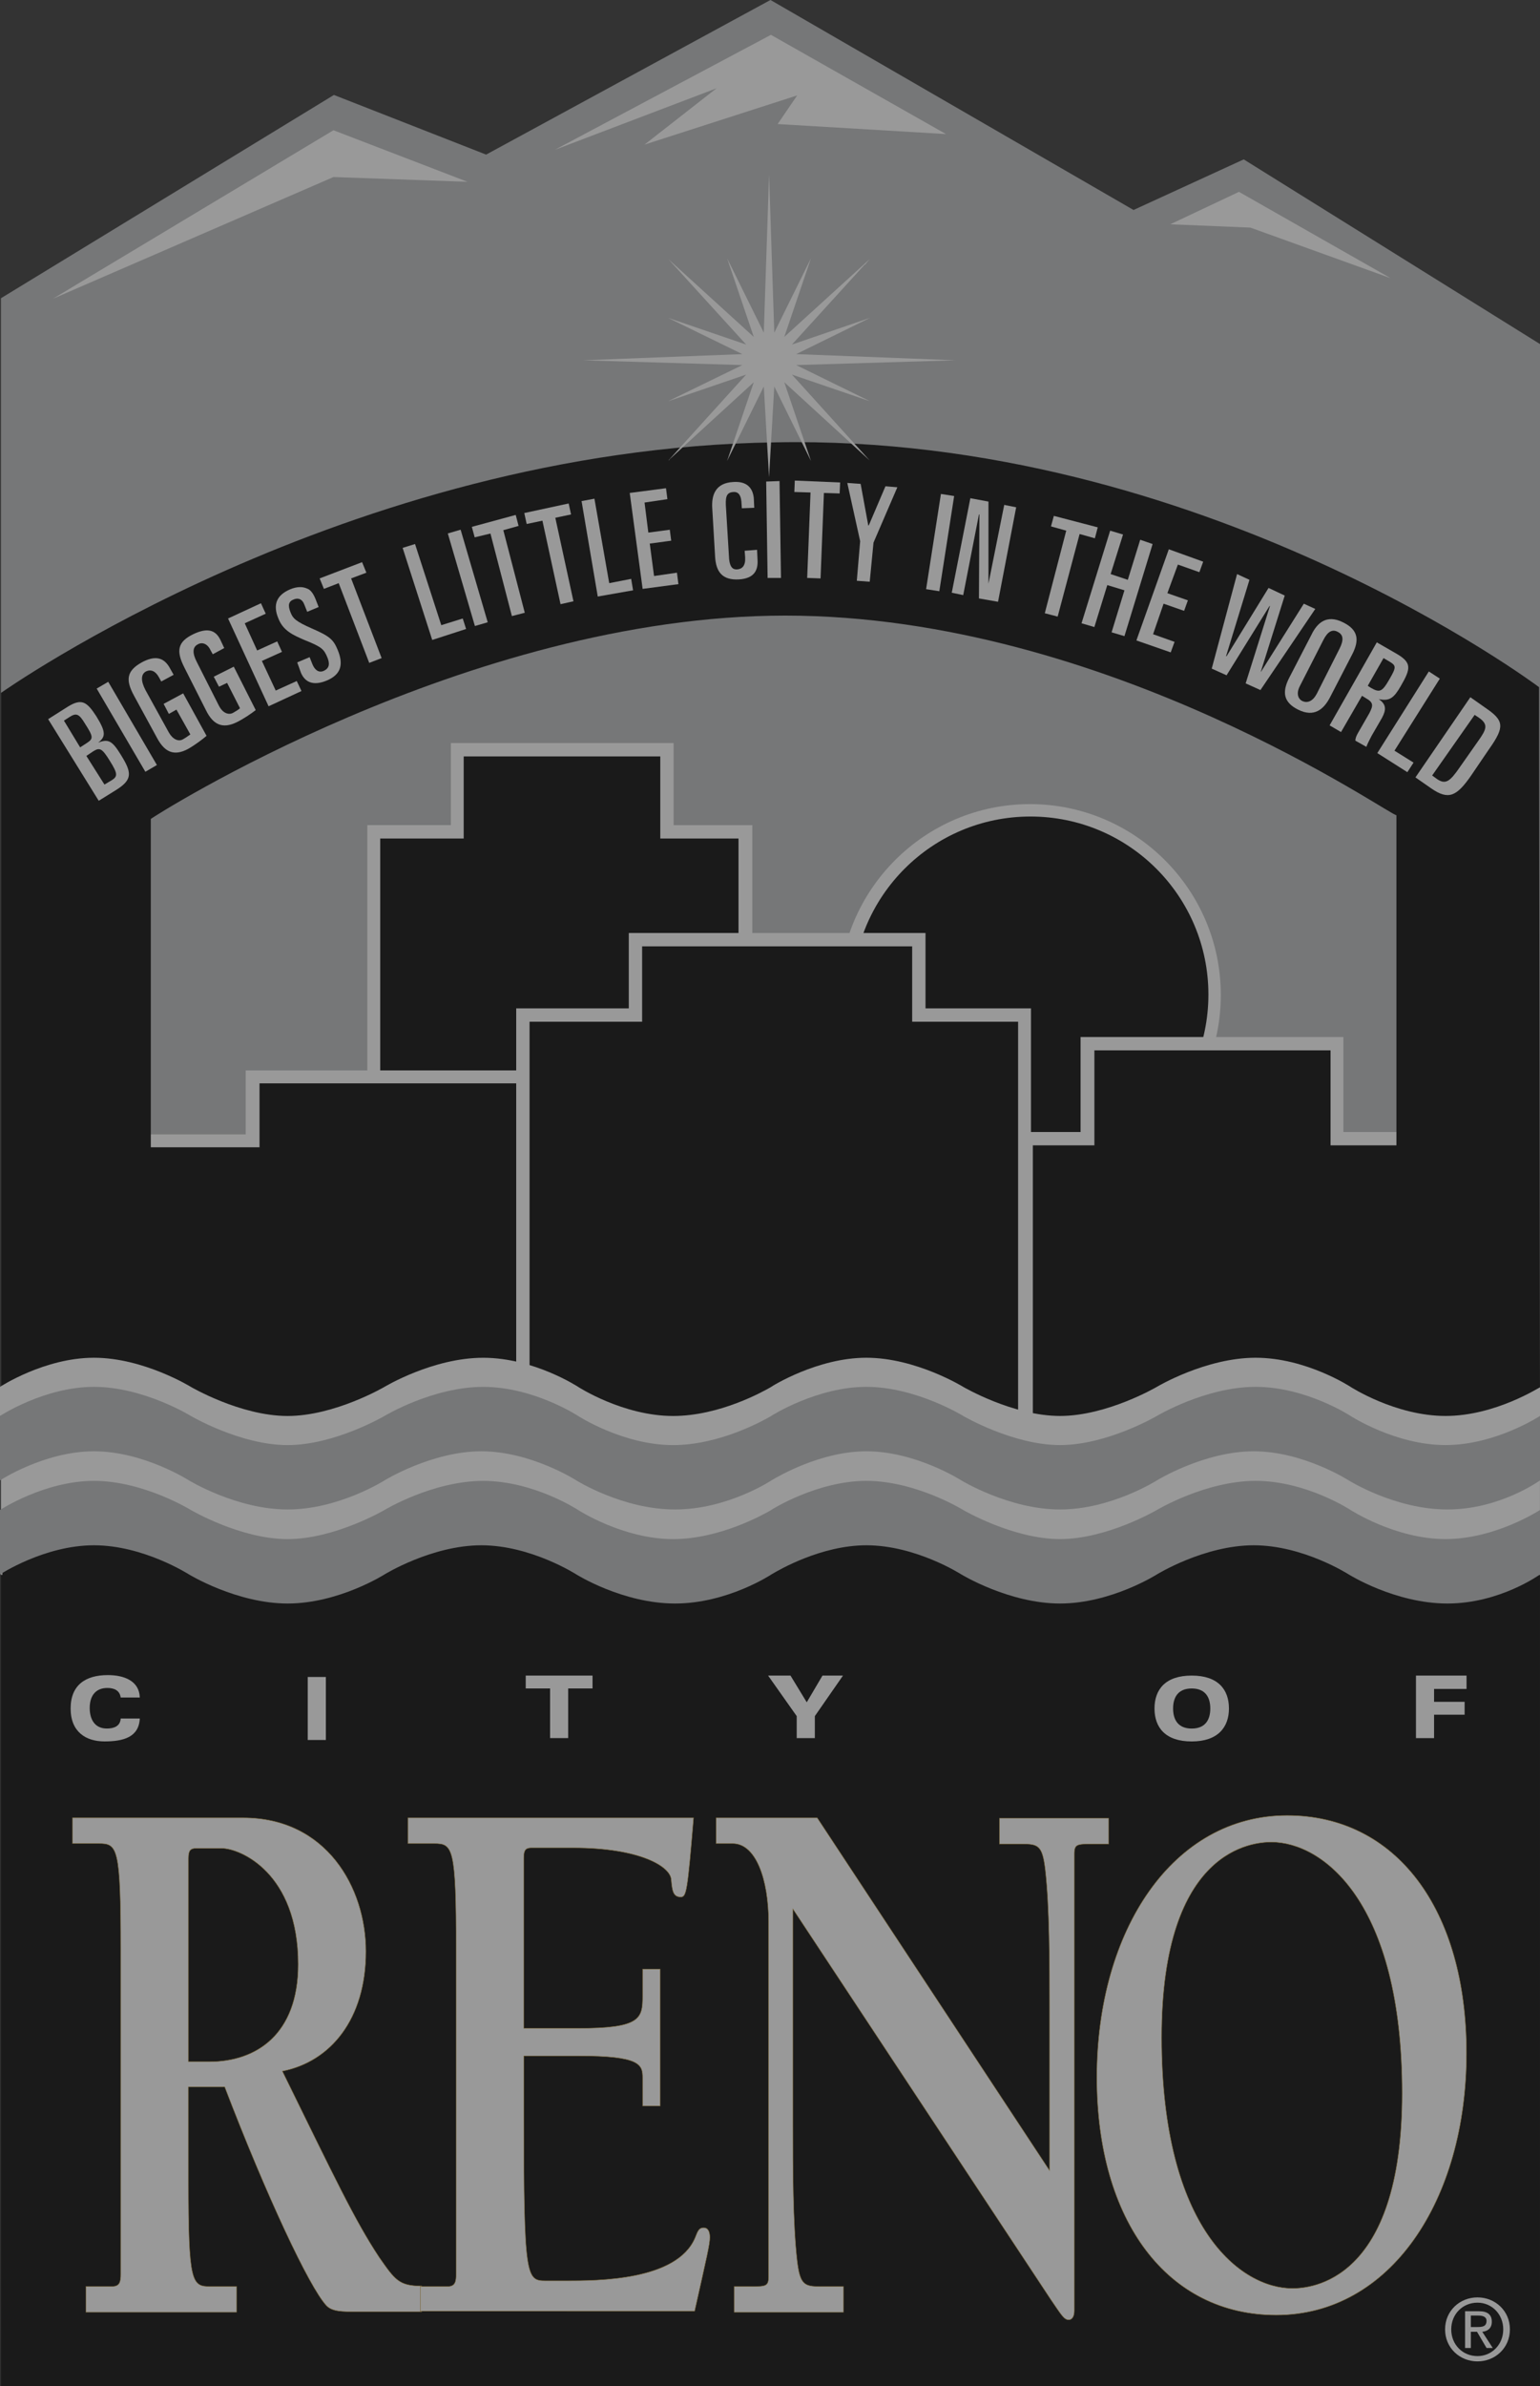
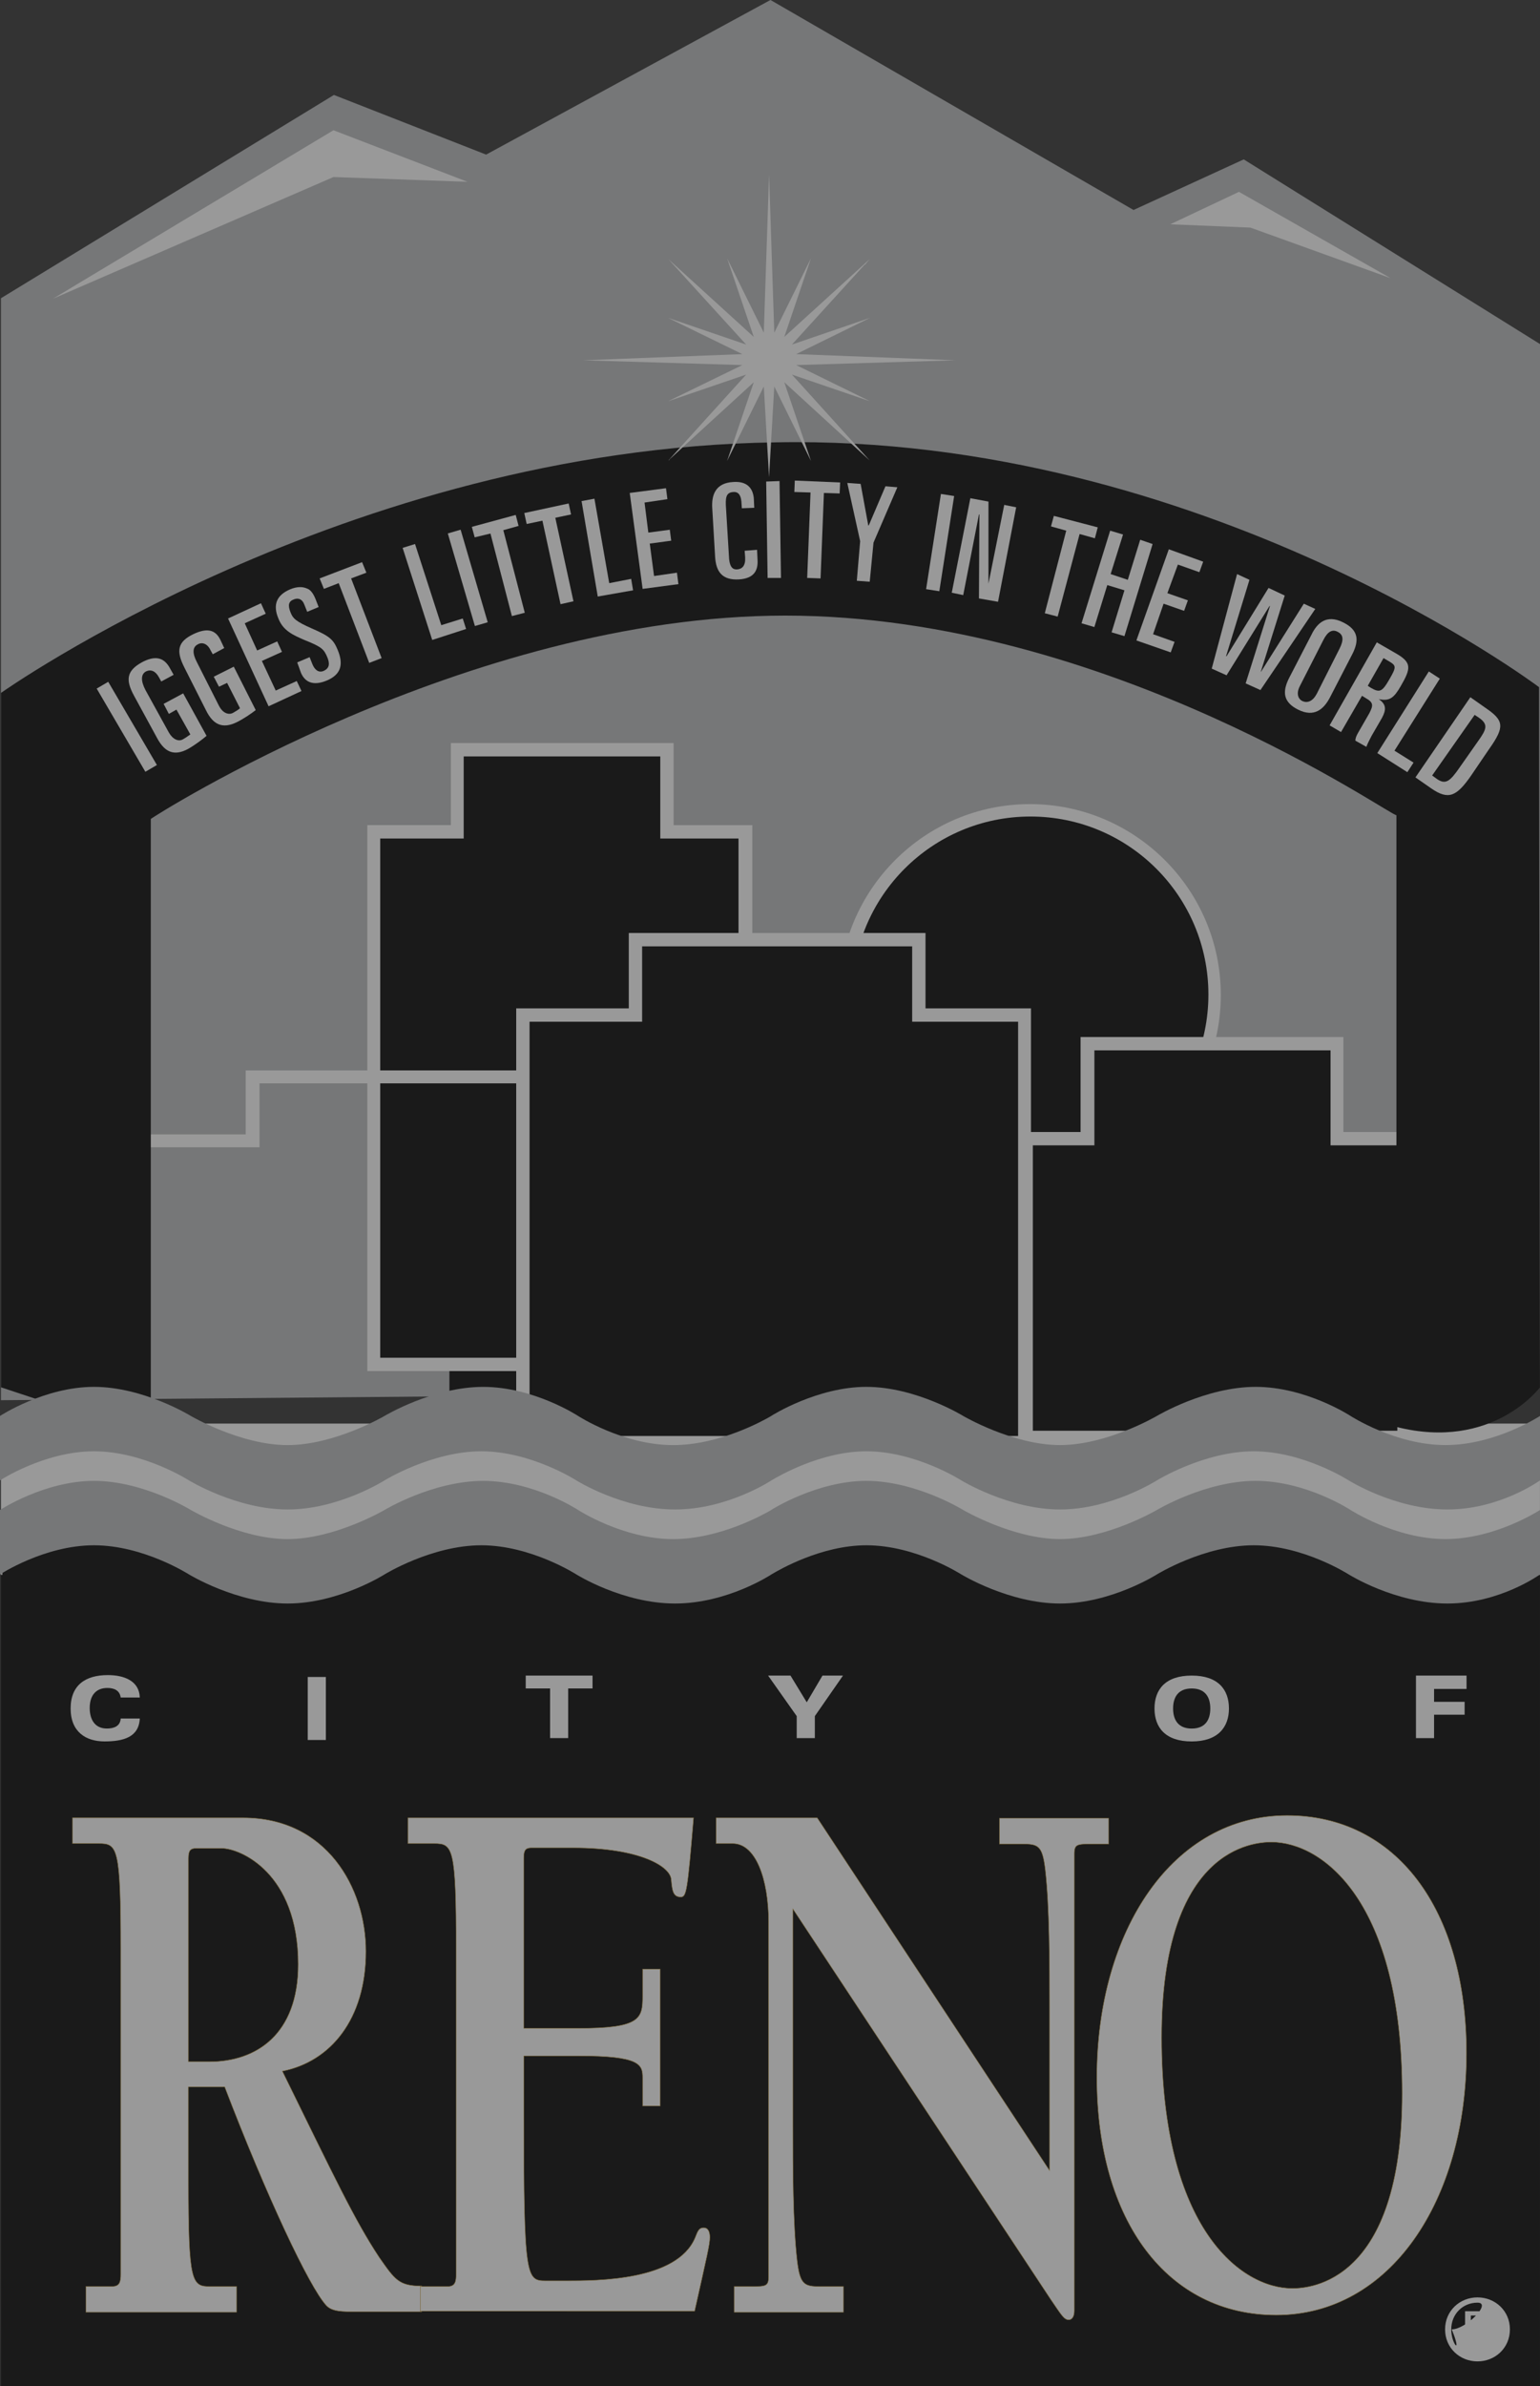
<svg xmlns="http://www.w3.org/2000/svg" xmlns:xlink="http://www.w3.org/1999/xlink" version="1.1" id="Layer_1" x="0px" y="0px" width="56.975px" height="88.25px" viewBox="0 0 56.975 88.25" enable-background="new 0 0 56.975 88.25" xml:space="preserve">
  <rect x="0" y="0" width="56.975" height="88.25" fill="#333333" stroke="none" />
  <g opacity="0.5">
    <g>
      <defs>
        <rect id="SVGID_1_" width="56.975" height="88.25" />
      </defs>
      <clipPath id="SVGID_2_">
        <use xlink:href="#SVGID_1_" overflow="visible" />
      </clipPath>
      <rect x="0.035" y="52.649" clip-path="url(#SVGID_2_)" fill="#FFFFFF" width="56.939" height="5.597" />
      <path clip-path="url(#SVGID_2_)" fill="#010101" d="M53.568,58.121c-1.854,0-3.513-1.076-3.513-1.076s-1.642-1.077-3.512-1.077    c-1.854,0-3.654,1.077-3.654,1.077s-1.836,1.076-3.583,1.076s-3.583-1.076-3.583-1.076s-1.747-1.077-3.583-1.077    c-1.801,0-3.477,1.041-3.548,1.095c-0.247,0.141-1.871,1.059-3.6,1.059c-1.854,0-3.514-1.076-3.514-1.076    s-1.641-1.077-3.512-1.077c-1.853,0-3.653,1.077-3.653,1.077s-1.836,1.076-3.583,1.076c-1.748,0-3.583-1.076-3.583-1.076    S5.4,55.968,3.565,55.968c-1.836,0-3.477,1.077-3.477,1.077v2.383c0,0,1.641-1.078,3.477-1.078c1.835,0,3.513,1.078,3.513,1.078    s1.765,1.076,3.653,1.076s3.583-1.076,3.583-1.076s1.747-1.078,3.582-1.078c1.836,0,3.514,1.078,3.514,1.078    s1.712,1.076,3.652,1.076c1.942,0,3.566-1.076,3.566-1.076c0.264-0.159,1.835-1.078,3.512-1.078c1.836,0,3.512,1.078,3.512,1.078    s1.767,1.076,3.654,1.076c1.889,0,3.583-1.076,3.583-1.076s1.747-1.078,3.583-1.078c1.835,0,3.512,1.078,3.512,1.078    s1.713,1.076,3.654,1.076C55.562,60.504,55.422,58.121,53.568,58.121" />
      <rect x="0.035" y="58.245" clip-path="url(#SVGID_2_)" fill="#010101" width="56.939" height="30.005" />
      <polygon clip-path="url(#SVGID_2_)" fill="#B9BBBD" points="56.975,12.725 46.014,5.895 41.937,7.766 28.505,-0.001 17.985,5.718     12.354,3.512 0.035,11.03 0.035,51.785 56.975,51.291   " />
      <polygon clip-path="url(#SVGID_2_)" fill="#FFFFFF" points="1.959,11.048 12.337,4.817 17.297,6.724 12.337,6.548   " />
-       <polygon clip-path="url(#SVGID_2_)" fill="#FFFFFF" points="20.527,5.541 28.522,1.288 35,4.959 28.77,4.588 29.493,3.529     23.845,5.348 26.51,3.265   " />
      <polygon clip-path="url(#SVGID_2_)" fill="#FFFFFF" points="43.296,8.295 45.838,7.095 51.45,10.289 46.261,8.418   " />
      <rect x="16.627" y="40.065" clip-path="url(#SVGID_2_)" fill="#010101" width="23.88" height="12.215" />
      <path clip-path="url(#SVGID_2_)" fill="#010101" d="M38.106,43.612c3.777,0,6.831-3.053,6.831-6.83s-3.054-6.831-6.831-6.831    c-3.759,0-6.831,3.054-6.831,6.831C31.293,40.56,34.348,43.612,38.106,43.612" />
      <path clip-path="url(#SVGID_2_)" fill="#FFFFFF" d="M38.106,43.859c3.901,0,7.06-3.177,7.06-7.06c0-3.9-3.177-7.06-7.06-7.06    c-3.9,0-7.06,3.177-7.06,7.06S34.224,43.859,38.106,43.859 M31.541,36.782c0-3.636,2.947-6.584,6.582-6.584    c3.638,0,6.584,2.948,6.584,6.584s-2.946,6.583-6.584,6.583C34.488,43.365,31.541,40.418,31.541,36.782" />
      <polygon clip-path="url(#SVGID_2_)" fill="#010101" points="24.692,30.764 24.692,27.728 16.908,27.728 16.908,30.764     13.838,30.764 13.838,50.461 27.569,50.461 27.569,30.764   " />
      <path clip-path="url(#SVGID_2_)" fill="#FFFFFF" d="M24.922,30.764v-3.036V27.48h-0.246h-7.768H16.68v0.247v3.036l0.246-0.247    h-3.088H13.59v0.247v19.697v0.247h0.248h13.749h0.247v-0.247V30.764v-0.247h-0.247h-2.895L24.922,30.764z M27.322,30.764v19.697    l0.247-0.247H13.82l0.247,0.247V30.764l-0.247,0.247h3.088h0.247v-0.247v-3.036l-0.247,0.247h7.768l-0.248-0.247v3.036v0.247    h0.248h2.894L27.322,30.764z" />
-       <polygon clip-path="url(#SVGID_2_)" fill="#010101" points="19.557,41.212 19.557,39.836 9.354,39.836 9.354,42.201 5.295,42.201     5.295,53.338 23.369,53.338 23.369,41.212   " />
      <path clip-path="url(#SVGID_2_)" fill="#FFFFFF" d="M19.804,41.212v-1.395v-0.229h-0.247H9.337H9.09v0.247v2.365l0.247-0.247    h-4.06H5.03v0.247v11.137v0.247h0.247h18.073h0.248v-0.247V41.23v-0.248h-0.248h-3.794L19.804,41.212z M23.121,41.212V53.32    l0.247-0.247H5.295l0.247,0.247V42.183l-0.247,0.248h4.06h0.247v-0.248v-2.365l-0.247,0.248h10.219l-0.247-0.248v1.395v0.247    h0.247h3.795L23.121,41.212z" />
      <polygon clip-path="url(#SVGID_2_)" fill="#010101" points="49.456,42.112 49.456,38.601 40.242,38.601 40.242,42.112     37.947,42.112 37.947,53.161 51.927,53.161 51.927,42.112   " />
      <path clip-path="url(#SVGID_2_)" fill="#FFFFFF" d="M49.702,42.112v-3.512v-0.248h-0.247h-9.23h-0.247v0.248v3.512l0.247-0.247    h-2.277H37.7v0.247v11.049v0.247h0.247h13.979h0.248v-0.247V42.112v-0.247h-0.248h-2.471L49.702,42.112z M51.697,42.112v11.049    l0.247-0.247H37.965l0.247,0.247V42.112l-0.247,0.247h2.277h0.247v-0.247v-3.512l-0.247,0.247h9.231l-0.247-0.247v3.512v0.247    h0.247h2.471L51.697,42.112z" />
      <polygon clip-path="url(#SVGID_2_)" fill="#010101" points="33.994,37.541 33.994,34.752 23.51,34.752 23.51,37.541     19.345,37.541 19.345,53.354 37.895,53.354 37.895,37.541   " />
      <path clip-path="url(#SVGID_2_)" fill="#FFFFFF" d="M34.241,37.541v-2.789v-0.247h-0.247H23.51h-0.247v0.247v2.789l0.247-0.247    h-4.165h-0.247v0.247v15.813v0.248h0.247h18.55h0.248v-0.248V37.541v-0.247h-0.248h-3.9L34.241,37.541z M37.666,37.541v15.813    l0.246-0.246H19.345l0.247,0.246V37.541l-0.247,0.247h4.165h0.247v-0.247v-2.789l-0.247,0.247h10.484l-0.247-0.247v2.789v0.247    h0.247h3.9L37.666,37.541z" />
      <path clip-path="url(#SVGID_2_)" fill="#010101" d="M51.662,52.773c3.564,0.899,5.312-1.465,5.312-1.465l-0.034-25.894    c0,0-12.461-9.371-28.258-9.054c-15.902,0.229-28.646,9.267-28.646,9.267v25.681l5.543,1.835V30.287    c0.017-0.034,11.684-7.52,23.474-7.52c11.985,0,22.593,7.555,22.61,7.378V52.773z" />
-       <path clip-path="url(#SVGID_2_)" fill="#FFFFFF" d="M53.48,52.367c-1.854,0-3.514-1.076-3.514-1.076s-1.641-1.077-3.512-1.077    c-1.854,0-3.654,1.077-3.654,1.077s-1.835,1.076-3.582,1.076c-1.748,0-3.583-1.076-3.583-1.076s-1.748-1.077-3.583-1.077    c-1.801,0-3.477,1.041-3.548,1.095c-0.247,0.141-1.871,1.059-3.601,1.059c-1.854,0-3.513-1.076-3.513-1.076    s-1.641-1.077-3.513-1.077c-1.87,0-3.653,1.077-3.653,1.077s-1.836,1.076-3.583,1.076S7.06,51.291,7.06,51.291    s-1.747-1.077-3.583-1.077C1.642,50.214,0,51.291,0,51.291v1.076c0,0,1.642,0.247,3.477,0.247c1.836,0,3.513,1.077,3.513,1.077    s1.765,1.076,3.653,1.076c1.89,0,3.583-1.076,3.583-1.076s1.747-1.077,3.583-1.077s3.513,1.077,3.513,1.077    s1.712,1.076,3.653,1.076c1.942,0,3.565-1.076,3.565-1.076c0.265-0.159,1.836-1.077,3.513-1.077c1.835,0,3.512,1.077,3.512,1.077    s1.766,1.076,3.654,1.076s3.582-1.076,3.582-1.076s1.748-1.077,3.583-1.077c1.836,0,3.513,1.077,3.513,1.077    s1.713,1.076,3.653,1.076c1.942,0,3.425-2.383,3.425-2.383v-1.076C56.975,51.291,55.333,52.367,53.48,52.367" />
      <path clip-path="url(#SVGID_2_)" fill="#B9BBBD" d="M53.48,53.444c-1.854,0-3.514-1.077-3.514-1.077s-1.641-1.076-3.512-1.076    c-1.854,0-3.654,1.076-3.654,1.076s-1.835,1.077-3.582,1.077c-1.748,0-3.583-1.077-3.583-1.077s-1.748-1.076-3.583-1.076    c-1.801,0-3.477,1.041-3.548,1.094c-0.247,0.142-1.871,1.06-3.601,1.06c-1.854,0-3.513-1.077-3.513-1.077    s-1.641-1.076-3.513-1.076c-1.87,0-3.653,1.076-3.653,1.076s-1.836,1.077-3.583,1.077S7.06,52.367,7.06,52.367    s-1.747-1.076-3.583-1.076C1.642,51.291,0,52.367,0,52.367v2.383c0,0,1.642-1.076,3.477-1.076c1.836,0,3.513,1.076,3.513,1.076    s1.765,1.076,3.653,1.076c1.89,0,3.583-1.076,3.583-1.076s1.747-1.076,3.583-1.076s3.513,1.076,3.513,1.076    s1.712,1.076,3.653,1.076c1.942,0,3.565-1.076,3.565-1.076c0.265-0.159,1.836-1.076,3.513-1.076c1.835,0,3.512,1.076,3.512,1.076    s1.766,1.076,3.654,1.076s3.582-1.076,3.582-1.076s1.748-1.076,3.583-1.076c1.836,0,3.513,1.076,3.513,1.076    s1.713,1.076,3.653,1.076c1.942,0,3.425-1.076,3.425-1.076v-2.383C56.975,52.367,55.333,53.444,53.48,53.444" />
      <polygon clip-path="url(#SVGID_2_)" fill="#FFFFFF" points="28.452,17.649 28.646,14.295 30.005,17.05 29.016,14.137     32.176,17.031 29.299,13.854 32.194,14.843 29.458,13.502 35.354,13.325 29.458,13.096 32.194,11.753 29.299,12.743 31.982,9.795     32.017,9.777 31.999,9.795 32.176,9.583 29.016,12.46 30.005,9.548 28.646,12.302 28.452,6.424 28.452,6.477 28.258,12.302     26.899,9.548 27.887,12.46 24.727,9.583 27.605,12.743 24.71,11.753 27.463,13.096 21.568,13.325 27.463,13.502 24.71,14.843     27.605,13.854 24.727,17.031 24.781,16.996 24.763,16.996 24.781,16.979 27.887,14.137 26.899,17.05 28.258,14.295   " />
      <path clip-path="url(#SVGID_2_)" fill="#FFFFFF" d="M6.972,68.729c0-0.282,0.07-0.37,0.282-0.37h0.953    c0.671,0,2.824,0.9,2.824,4.289c0,2.596-1.553,3.601-3.283,3.601H6.972V68.729z M8.754,85.514v-0.952H7.783    c-0.688,0-0.812-0.124-0.812-3.919v-3.459h1.342c1.535,4.006,3.124,7.396,3.759,8.083c0.212,0.229,0.6,0.229,1.077,0.229h2.453    v-0.953c-0.847,0-0.988-0.229-1.571-1.059c-0.9-1.359-1.641-2.93-3.583-6.884c1.783-0.353,3.089-1.924,3.089-4.43    c0-2.365-1.465-4.942-4.536-4.942H2.683v0.953h0.971c0.688,0,0.812,0.124,0.812,3.918v12.003c0,0.282-0.035,0.458-0.317,0.458    H3.177v0.953H8.754z" />
      <path clip-path="url(#SVGID_2_)" fill="none" stroke="#BB922E" stroke-width="0.016" stroke-linecap="square" d="M6.972,68.729    c0-0.282,0.07-0.37,0.282-0.37h0.953c0.671,0,2.824,0.9,2.824,4.289c0,2.596-1.553,3.601-3.283,3.601H6.972V68.729z M8.754,85.514    v-0.952H7.783c-0.688,0-0.812-0.124-0.812-3.919v-3.459h1.342c1.535,4.006,3.124,7.396,3.759,8.083    c0.212,0.229,0.6,0.229,1.077,0.229h2.453v-0.953c-0.847,0-0.988-0.229-1.571-1.059c-0.9-1.359-1.641-2.93-3.583-6.884    c1.783-0.353,3.089-1.924,3.089-4.43c0-2.365-1.465-4.942-4.536-4.942H2.683v0.953h0.971c0.688,0,0.812,0.124,0.812,3.918v12.003    c0,0.282-0.035,0.458-0.317,0.458H3.177v0.953H8.754z" />
      <path clip-path="url(#SVGID_2_)" fill="#FFFFFF" d="M15.585,84.562h0.971c0.282,0,0.318-0.177,0.318-0.459V72.1    c0-3.794-0.124-3.918-0.812-3.918h-0.972v-0.953h10.572c-0.229,2.736-0.265,2.93-0.476,2.93c-0.283,0-0.318-0.229-0.354-0.635    c-0.018-0.494-1.165-1.183-3.619-1.183h-1.553c-0.212,0-0.282,0.088-0.282,0.37v6.302h2.012c2.296,0,2.384-0.354,2.384-1.182    v-1.008h0.652v5.066h-0.652v-1.042c0-0.494-0.088-0.812-2.384-0.812H19.38v2.101c0,6.124,0.088,6.213,0.812,6.213h0.759    c1.165,0,4.094,0,4.765-1.589c0.088-0.212,0.124-0.371,0.318-0.371c0.159,0,0.229,0.142,0.229,0.354    c0,0.265-0.105,0.688-0.563,2.735H15.55v-0.917H15.585z" />
      <path clip-path="url(#SVGID_2_)" fill="none" stroke="#BB922E" stroke-width="0.016" stroke-linecap="square" d="M15.585,84.562    h0.971c0.282,0,0.318-0.177,0.318-0.459V72.1c0-3.794-0.124-3.918-0.812-3.918h-0.972v-0.953h10.572    c-0.229,2.736-0.265,2.93-0.476,2.93c-0.283,0-0.318-0.229-0.354-0.635c-0.018-0.494-1.165-1.183-3.619-1.183h-1.553    c-0.212,0-0.282,0.088-0.282,0.37v6.302h2.012c2.296,0,2.384-0.354,2.384-1.182v-1.008h0.652v5.066h-0.652v-1.042    c0-0.494-0.088-0.812-2.384-0.812H19.38v2.101c0,6.124,0.088,6.213,0.812,6.213h0.759c1.165,0,4.094,0,4.765-1.589    c0.088-0.212,0.124-0.371,0.318-0.371c0.159,0,0.229,0.142,0.229,0.354c0,0.265-0.105,0.688-0.563,2.735H15.55v-0.917H15.585z" />
      <path clip-path="url(#SVGID_2_)" fill="#FFFFFF" d="M38.83,80.272v-6.09c0-1.588,0-3.653-0.159-5.03    c-0.105-0.9-0.264-0.953-0.847-0.953h-0.848v-0.953h4.043v0.953h-0.601c-0.564,0-0.671,0-0.671,0.371v16.891    c0,0.194-0.071,0.336-0.212,0.336c-0.176,0-0.3-0.229-0.653-0.741L29.334,70.6v7.979c0,1.588,0,3.653,0.159,5.03    c0.105,0.882,0.265,0.953,0.847,0.953h0.865v0.952h-4.042v-0.952h0.601c0.565,0,0.67,0,0.67-0.371V71.094    c0-1.605-0.477-2.912-1.323-2.912h-0.617v-0.953h3.741L38.83,80.272z" />
      <path clip-path="url(#SVGID_2_)" fill="none" stroke="#BB922E" stroke-width="0.016" stroke-linecap="square" d="M38.83,80.272    v-6.09c0-1.588,0-3.653-0.159-5.03c-0.105-0.9-0.264-0.953-0.847-0.953h-0.848v-0.953h4.043v0.953h-0.601    c-0.564,0-0.671,0-0.671,0.371v16.891c0,0.194-0.071,0.336-0.212,0.336c-0.176,0-0.3-0.229-0.653-0.741L29.334,70.6v7.979    c0,1.588,0,3.653,0.159,5.03c0.105,0.882,0.265,0.953,0.847,0.953h0.865v0.952h-4.042v-0.952h0.601c0.565,0,0.67,0,0.67-0.371    V71.094c0-1.605-0.477-2.912-1.323-2.912h-0.617v-0.953h3.741L38.83,80.272z" />
      <path clip-path="url(#SVGID_2_)" fill="#FFFFFF" d="M47.813,84.632c-1.888,0-4.836-2.188-4.836-9.284    c0-7.024,3.425-7.219,4.061-7.219c1.888,0,4.836,2.188,4.836,9.284C51.874,84.438,48.45,84.632,47.813,84.632 M47.214,85.62    c4.219,0,7.042-4.236,7.042-9.69c0-5.331-2.612-8.789-6.636-8.789c-4.22,0-7.042,4.235-7.042,9.689    C40.578,82.16,43.208,85.62,47.214,85.62" />
      <path clip-path="url(#SVGID_2_)" fill="none" stroke="#BB922E" stroke-width="0.016" stroke-linecap="square" d="M47.813,84.632    c-1.888,0-4.836-2.188-4.836-9.284c0-7.024,3.425-7.219,4.061-7.219c1.888,0,4.836,2.188,4.836,9.284    C51.874,84.438,48.45,84.632,47.813,84.632z M47.214,85.62c4.219,0,7.042-4.236,7.042-9.69c0-5.331-2.612-8.789-6.636-8.789    c-4.22,0-7.042,4.235-7.042,9.689C40.578,82.16,43.208,85.62,47.214,85.62z" />
      <path clip-path="url(#SVGID_2_)" fill="#FFFFFF" d="M4.465,62.781c-0.034-0.266-0.246-0.354-0.493-0.354    c-0.442,0-0.653,0.3-0.653,0.741c0,0.406,0.176,0.759,0.635,0.759c0.266,0,0.494-0.088,0.512-0.37h0.706    c-0.034,0.688-0.6,0.847-1.306,0.847c-0.689,0-1.253-0.352-1.253-1.218c0-0.864,0.547-1.235,1.376-1.235    c0.601,0,1.165,0.212,1.183,0.83H4.465z" />
      <polygon clip-path="url(#SVGID_2_)" fill="#FFFFFF" points="20.351,62.445 19.45,62.445 19.45,61.969 21.922,61.969     21.922,62.445 21.021,62.445 21.021,64.281 20.351,64.281   " />
      <polygon clip-path="url(#SVGID_2_)" fill="#FFFFFF" points="29.476,63.469 28.417,61.969 29.246,61.969 29.847,62.957     30.429,61.969 31.188,61.969 30.146,63.469 30.146,64.281 29.476,64.281   " />
      <path clip-path="url(#SVGID_2_)" fill="#FFFFFF" d="M43.401,63.187c0-0.405,0.177-0.741,0.688-0.741    c0.513,0,0.688,0.336,0.688,0.741c0,0.406-0.176,0.741-0.688,0.741C43.578,63.928,43.401,63.593,43.401,63.187 M42.713,63.187    c0,0.706,0.406,1.218,1.377,1.218s1.377-0.529,1.377-1.218c0-0.706-0.406-1.218-1.377-1.218S42.713,62.48,42.713,63.187" />
      <polygon clip-path="url(#SVGID_2_)" fill="#FFFFFF" points="52.386,61.969 54.257,61.969 54.257,62.463 53.056,62.463     53.056,62.939 54.186,62.939 54.186,63.416 53.056,63.416 53.056,64.282 52.386,64.282   " />
      <path clip-path="url(#SVGID_2_)" fill="#B9BBBD" d="M53.48,56.921c-1.854,0-3.514-1.076-3.514-1.076s-1.641-1.077-3.512-1.077    c-1.854,0-3.654,1.077-3.654,1.077s-1.835,1.076-3.582,1.076c-1.748,0-3.583-1.076-3.583-1.076s-1.748-1.077-3.583-1.077    c-1.801,0-3.477,1.041-3.548,1.095c-0.247,0.141-1.871,1.059-3.601,1.059c-1.854,0-3.513-1.076-3.513-1.076    s-1.641-1.077-3.513-1.077c-1.87,0-3.653,1.077-3.653,1.077s-1.836,1.076-3.583,1.076S7.06,55.845,7.06,55.845    s-1.747-1.077-3.583-1.077C1.642,54.768,0,55.845,0,55.845v2.383c0,0,1.642-1.078,3.477-1.078c1.836,0,3.513,1.078,3.513,1.078    s1.765,1.076,3.653,1.076c1.89,0,3.583-1.076,3.583-1.076s1.747-1.078,3.583-1.078s3.513,1.078,3.513,1.078    s1.712,1.076,3.653,1.076c1.942,0,3.565-1.076,3.565-1.076c0.265-0.16,1.836-1.078,3.513-1.078c1.835,0,3.512,1.078,3.512,1.078    s1.766,1.076,3.654,1.076s3.582-1.076,3.582-1.076s1.748-1.078,3.583-1.078c1.836,0,3.513,1.078,3.513,1.078    s1.713,1.076,3.653,1.076c1.942,0,3.425-1.076,3.425-1.076v-2.383C56.975,55.845,55.333,56.921,53.48,56.921" />
-       <path clip-path="url(#SVGID_2_)" fill="#FFFFFF" d="M3.195,27.957l0.264-0.177c0.23-0.141,0.318-0.105,0.601,0.354    c0.3,0.477,0.3,0.582,0.07,0.724l-0.265,0.158L3.195,27.957z M3.653,29.616l0.653-0.406c0.617-0.388,0.564-0.652,0.158-1.306    c-0.316-0.512-0.459-0.583-0.829-0.44c0.266-0.213,0.301-0.372-0.07-0.972c-0.354-0.547-0.547-0.671-1.06-0.354l-0.724,0.459    L3.653,29.616z M2.365,26.651l0.194-0.124c0.265-0.177,0.369-0.123,0.581,0.229c0.318,0.494,0.318,0.564,0.071,0.724L2.965,27.64    L2.365,26.651z" />
      <rect x="4.432" y="25.103" transform="matrix(-0.863 0.505 -0.505 -0.863 22.307 47.719)" clip-path="url(#SVGID_2_)" fill="#FFFFFF" width="0.495" height="3.566" />
      <path clip-path="url(#SVGID_2_)" fill="#FFFFFF" d="M5.966,25.204l-0.088-0.159c-0.124-0.229-0.3-0.3-0.478-0.212    c-0.193,0.105-0.193,0.353-0.018,0.688l0.865,1.57c0.141,0.247,0.353,0.354,0.529,0.247c0.124-0.07,0.211-0.141,0.266-0.176    l-0.514-0.918l-0.281,0.159l-0.194-0.371l0.724-0.389l0.865,1.571c-0.141,0.123-0.424,0.335-0.671,0.477    c-0.547,0.3-0.882,0.105-1.146-0.371L4.96,25.733c-0.318-0.583-0.283-0.918,0.282-1.235c0.459-0.247,0.794-0.212,1.023,0.176    l0.159,0.283L5.966,25.204z" />
      <path clip-path="url(#SVGID_2_)" fill="#FFFFFF" d="M7.872,24.197l-0.088-0.158c-0.106-0.229-0.301-0.301-0.459-0.212    c-0.212,0.105-0.212,0.335-0.036,0.671l0.812,1.605c0.124,0.247,0.335,0.354,0.513,0.265c0.124-0.07,0.212-0.123,0.265-0.176    l-0.477-0.936l-0.301,0.141l-0.193-0.37l0.741-0.371l0.812,1.606c-0.158,0.124-0.44,0.317-0.688,0.441    c-0.565,0.282-0.9,0.07-1.147-0.424l-0.812-1.606c-0.301-0.6-0.247-0.936,0.335-1.218c0.477-0.229,0.812-0.194,1.006,0.212    l0.141,0.301L7.872,24.197z" />
      <polygon clip-path="url(#SVGID_2_)" fill="#FFFFFF" points="8.437,22.874 9.654,22.31 9.831,22.697 9.055,23.051 9.514,24.057     10.255,23.721 10.432,24.109 9.689,24.444 10.201,25.539 10.979,25.187 11.154,25.557 9.937,26.121   " />
      <path clip-path="url(#SVGID_2_)" fill="#FFFFFF" d="M10.996,24.498l0.459-0.194l0.105,0.265c0.089,0.212,0.229,0.317,0.406,0.247    c0.247-0.106,0.229-0.3,0.142-0.512c-0.124-0.282-0.177-0.371-0.848-0.636c-0.405-0.177-0.776-0.335-0.953-0.776    c-0.229-0.529-0.07-0.883,0.424-1.095c0.247-0.105,0.459-0.105,0.617-0.035c0.106,0.035,0.212,0.124,0.317,0.371l0.124,0.317    l-0.423,0.177l-0.106-0.265c-0.07-0.194-0.212-0.265-0.389-0.194c-0.194,0.07-0.229,0.212-0.123,0.477    c0.088,0.229,0.194,0.335,0.794,0.6c0.653,0.283,0.794,0.406,0.953,0.795c0.212,0.512,0.142,0.899-0.406,1.129    c-0.424,0.177-0.776,0.124-0.953-0.282L10.996,24.498z" />
      <polygon clip-path="url(#SVGID_2_)" fill="#FFFFFF" points="11.826,21.392 13.396,20.791 13.555,21.18 12.99,21.392     14.119,24.339 13.66,24.516 12.531,21.567 11.984,21.779   " />
      <polygon clip-path="url(#SVGID_2_)" fill="#FFFFFF" points="14.896,20.262 15.355,20.12 16.326,23.121 17.12,22.874     17.244,23.262 15.991,23.668   " />
      <rect x="17.064" y="19.593" transform="matrix(-0.96 0.281 -0.281 -0.96 39.931 37.028)" clip-path="url(#SVGID_2_)" fill="#FFFFFF" width="0.494" height="3.566" />
      <polygon clip-path="url(#SVGID_2_)" fill="#FFFFFF" points="17.456,19.485 19.08,19.044 19.186,19.45 18.621,19.608     19.415,22.662 18.938,22.785 18.145,19.732 17.562,19.873   " />
      <polygon clip-path="url(#SVGID_2_)" fill="#FFFFFF" points="19.397,18.974 21.039,18.62 21.127,19.026 20.545,19.149     21.216,22.238 20.738,22.345 20.068,19.256 19.485,19.379   " />
      <polygon clip-path="url(#SVGID_2_)" fill="#FFFFFF" points="21.516,18.532 21.992,18.443 22.539,21.567 23.351,21.409     23.422,21.832 22.115,22.062   " />
      <polygon clip-path="url(#SVGID_2_)" fill="#FFFFFF" points="23.298,18.231 24.64,18.056 24.692,18.461 23.846,18.586     23.986,19.697 24.78,19.591 24.833,19.997 24.039,20.103 24.198,21.303 25.045,21.18 25.099,21.604 23.775,21.779   " />
      <path clip-path="url(#SVGID_2_)" fill="#FFFFFF" d="M26.352,18.814c-0.035-0.494,0.106-0.953,0.777-0.988    c0.494-0.035,0.723,0.212,0.759,0.6l0.017,0.354l-0.459,0.018l-0.017-0.247c-0.019-0.229-0.106-0.371-0.3-0.354    c-0.266,0.018-0.301,0.194-0.266,0.636l0.106,1.747c0.017,0.424,0.159,0.494,0.317,0.477c0.177-0.018,0.3-0.141,0.282-0.441    l-0.018-0.247l0.459-0.035l0.018,0.389c0.018,0.37-0.124,0.671-0.688,0.706c-0.617,0.035-0.848-0.282-0.882-0.83L26.352,18.814z" />
      <polygon clip-path="url(#SVGID_2_)" fill="#FFFFFF" points="28.346,17.809 28.84,17.791 28.894,21.374 28.399,21.374   " />
      <polygon clip-path="url(#SVGID_2_)" fill="#FFFFFF" points="29.405,17.773 31.082,17.844 31.064,18.25 30.482,18.231     30.358,21.392 29.863,21.374 29.987,18.214 29.388,18.196   " />
      <polygon clip-path="url(#SVGID_2_)" fill="#FFFFFF" points="31.347,17.861 31.841,17.896 32.123,19.432 32.141,19.432     32.759,17.984 33.199,18.021 32.317,20.067 32.177,21.515 31.699,21.479 31.823,20.015   " />
      <rect x="32.989" y="19.815" transform="matrix(-0.154 0.988 -0.988 -0.154 59.958 -11.197)" clip-path="url(#SVGID_2_)" fill="#FFFFFF" width="3.564" height="0.495" />
      <polygon clip-path="url(#SVGID_2_)" fill="#FFFFFF" points="35.9,18.426 36.57,18.55 36.57,21.585 37.153,18.673 37.595,18.762     36.924,22.256 36.218,22.133 36.235,19.026 36.218,19.026 35.636,22.009 35.212,21.921   " />
      <polygon clip-path="url(#SVGID_2_)" fill="#FFFFFF" points="38.989,19.079 40.613,19.503 40.507,19.908 39.942,19.75     39.13,22.804 38.654,22.68 39.447,19.626 38.883,19.468   " />
      <polygon clip-path="url(#SVGID_2_)" fill="#FFFFFF" points="41.072,19.626 41.549,19.768 41.09,21.232 41.725,21.444     42.184,19.962 42.643,20.12 41.601,23.527 41.125,23.386 41.601,21.832 40.966,21.639 40.488,23.191 40.013,23.051   " />
      <polygon clip-path="url(#SVGID_2_)" fill="#FFFFFF" points="43.242,20.314 44.514,20.773 44.373,21.162 43.578,20.88     43.189,21.938 43.948,22.203 43.808,22.592 43.049,22.327 42.66,23.456 43.455,23.738 43.313,24.128 42.043,23.686   " />
      <polygon clip-path="url(#SVGID_2_)" fill="#FFFFFF" points="45.767,21.232 46.226,21.444 45.36,24.269 45.379,24.269     46.932,21.744 47.531,22.026 46.649,24.833 46.649,24.851 48.237,22.327 48.661,22.521 46.632,25.521 46.085,25.274     46.984,22.415 46.967,22.415 45.379,24.975 44.83,24.728   " />
      <path clip-path="url(#SVGID_2_)" fill="#FFFFFF" d="M48.961,23.668c0.159-0.316,0.336-0.406,0.529-0.3    c0.212,0.105,0.23,0.3,0.071,0.617l-0.847,1.677c-0.142,0.266-0.336,0.354-0.53,0.266c-0.176-0.089-0.229-0.301-0.088-0.565    L48.961,23.668z M47.69,25.08c-0.247,0.494-0.229,0.883,0.335,1.165c0.601,0.3,0.954-0.018,1.183-0.459l0.83-1.606    c0.247-0.494,0.229-0.882-0.353-1.165c-0.601-0.3-0.953,0.018-1.165,0.459L47.69,25.08z" />
      <path clip-path="url(#SVGID_2_)" fill="#FFFFFF" d="M51.186,24.339l0.211,0.123c0.266,0.159,0.266,0.212,0,0.671    c-0.265,0.459-0.353,0.494-0.688,0.301l-0.106-0.071L51.186,24.339z M49.191,26.827l0.423,0.247l0.776-1.341l0.142,0.088    c0.282,0.159,0.282,0.265,0.124,0.565l-0.406,0.705c-0.071,0.124-0.106,0.212-0.106,0.301l0.406,0.229    c0.053-0.142,0.142-0.301,0.194-0.406l0.388-0.671c0.159-0.3,0.159-0.494-0.123-0.688c0.406,0.089,0.565-0.053,0.812-0.477    c0.388-0.671,0.423-0.882-0.212-1.235l-0.672-0.388L49.191,26.827z" />
      <polygon clip-path="url(#SVGID_2_)" fill="#FFFFFF" points="52.862,24.833 53.269,25.098 51.591,27.763 52.297,28.204     52.068,28.558 50.956,27.852   " />
      <path clip-path="url(#SVGID_2_)" fill="#FFFFFF" d="M54.557,26.439l0.159,0.105c0.353,0.247,0.282,0.424-0.019,0.848l-0.706,1.006    c-0.353,0.512-0.512,0.617-0.812,0.424l-0.194-0.142L54.557,26.439z M52.367,28.751l0.583,0.406    c0.636,0.441,0.936,0.3,1.466-0.459l0.6-0.883c0.6-0.847,0.688-1.111,0.035-1.57l-0.653-0.459L52.367,28.751z" />
-       <path clip-path="url(#SVGID_2_)" fill="#FFFFFF" d="M53.691,86.149c0-0.564,0.424-0.988,0.971-0.988    c0.529,0,0.953,0.424,0.953,0.988s-0.424,0.988-0.953,0.988C54.115,87.138,53.691,86.714,53.691,86.149 M54.662,87.333    c0.653,0,1.2-0.495,1.2-1.184s-0.547-1.183-1.2-1.183c-0.652,0-1.199,0.494-1.199,1.183S54.01,87.333,54.662,87.333     M54.416,86.238h0.229l0.353,0.6h0.23l-0.389-0.6c0.194-0.019,0.353-0.124,0.353-0.371c0-0.265-0.158-0.389-0.476-0.389h-0.513    v1.359h0.213V86.238z M54.416,86.062v-0.424h0.281c0.142,0,0.3,0.035,0.3,0.195c0,0.211-0.158,0.229-0.335,0.229H54.416z" />
+       <path clip-path="url(#SVGID_2_)" fill="#FFFFFF" d="M53.691,86.149c0-0.564,0.424-0.988,0.971-0.988    s-0.424,0.988-0.953,0.988C54.115,87.138,53.691,86.714,53.691,86.149 M54.662,87.333    c0.653,0,1.2-0.495,1.2-1.184s-0.547-1.183-1.2-1.183c-0.652,0-1.199,0.494-1.199,1.183S54.01,87.333,54.662,87.333     M54.416,86.238h0.229l0.353,0.6h0.23l-0.389-0.6c0.194-0.019,0.353-0.124,0.353-0.371c0-0.265-0.158-0.389-0.476-0.389h-0.513    v1.359h0.213V86.238z M54.416,86.062v-0.424h0.281c0.142,0,0.3,0.035,0.3,0.195c0,0.211-0.158,0.229-0.335,0.229H54.416z" />
      <rect x="11.385" y="62.021" clip-path="url(#SVGID_2_)" fill="#FFFFFF" width="0.671" height="2.33" />
    </g>
  </g>
</svg>